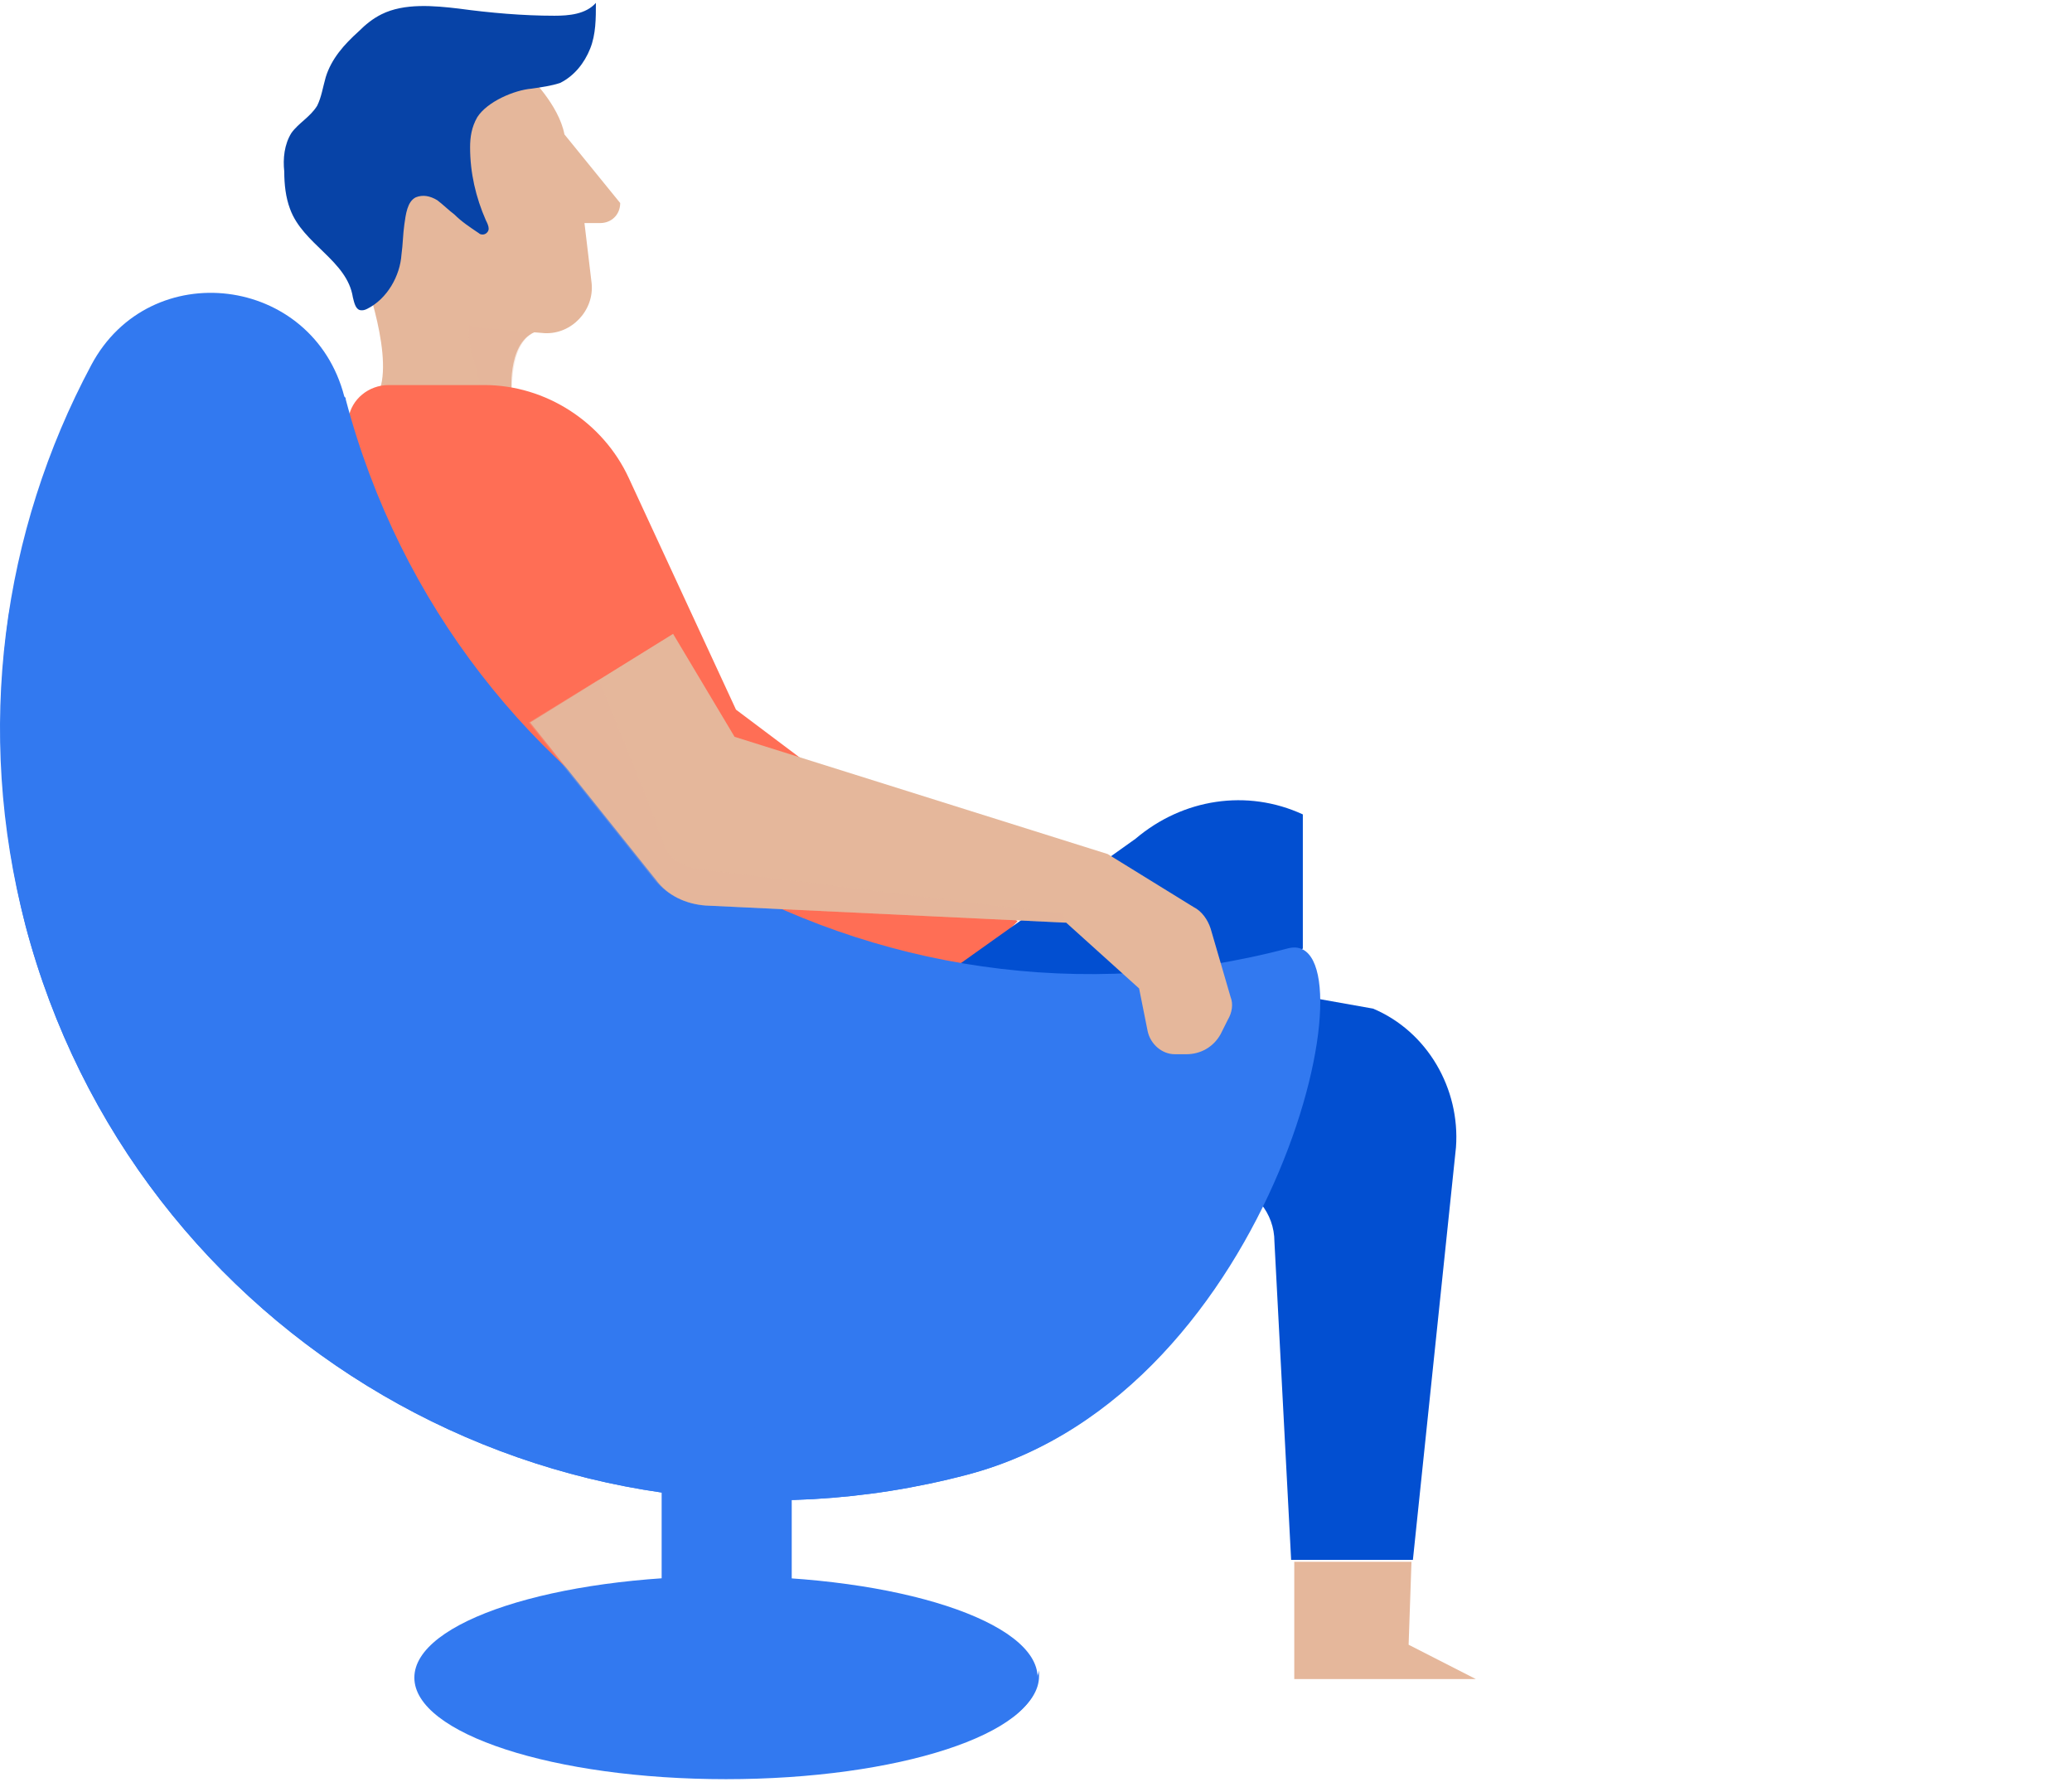
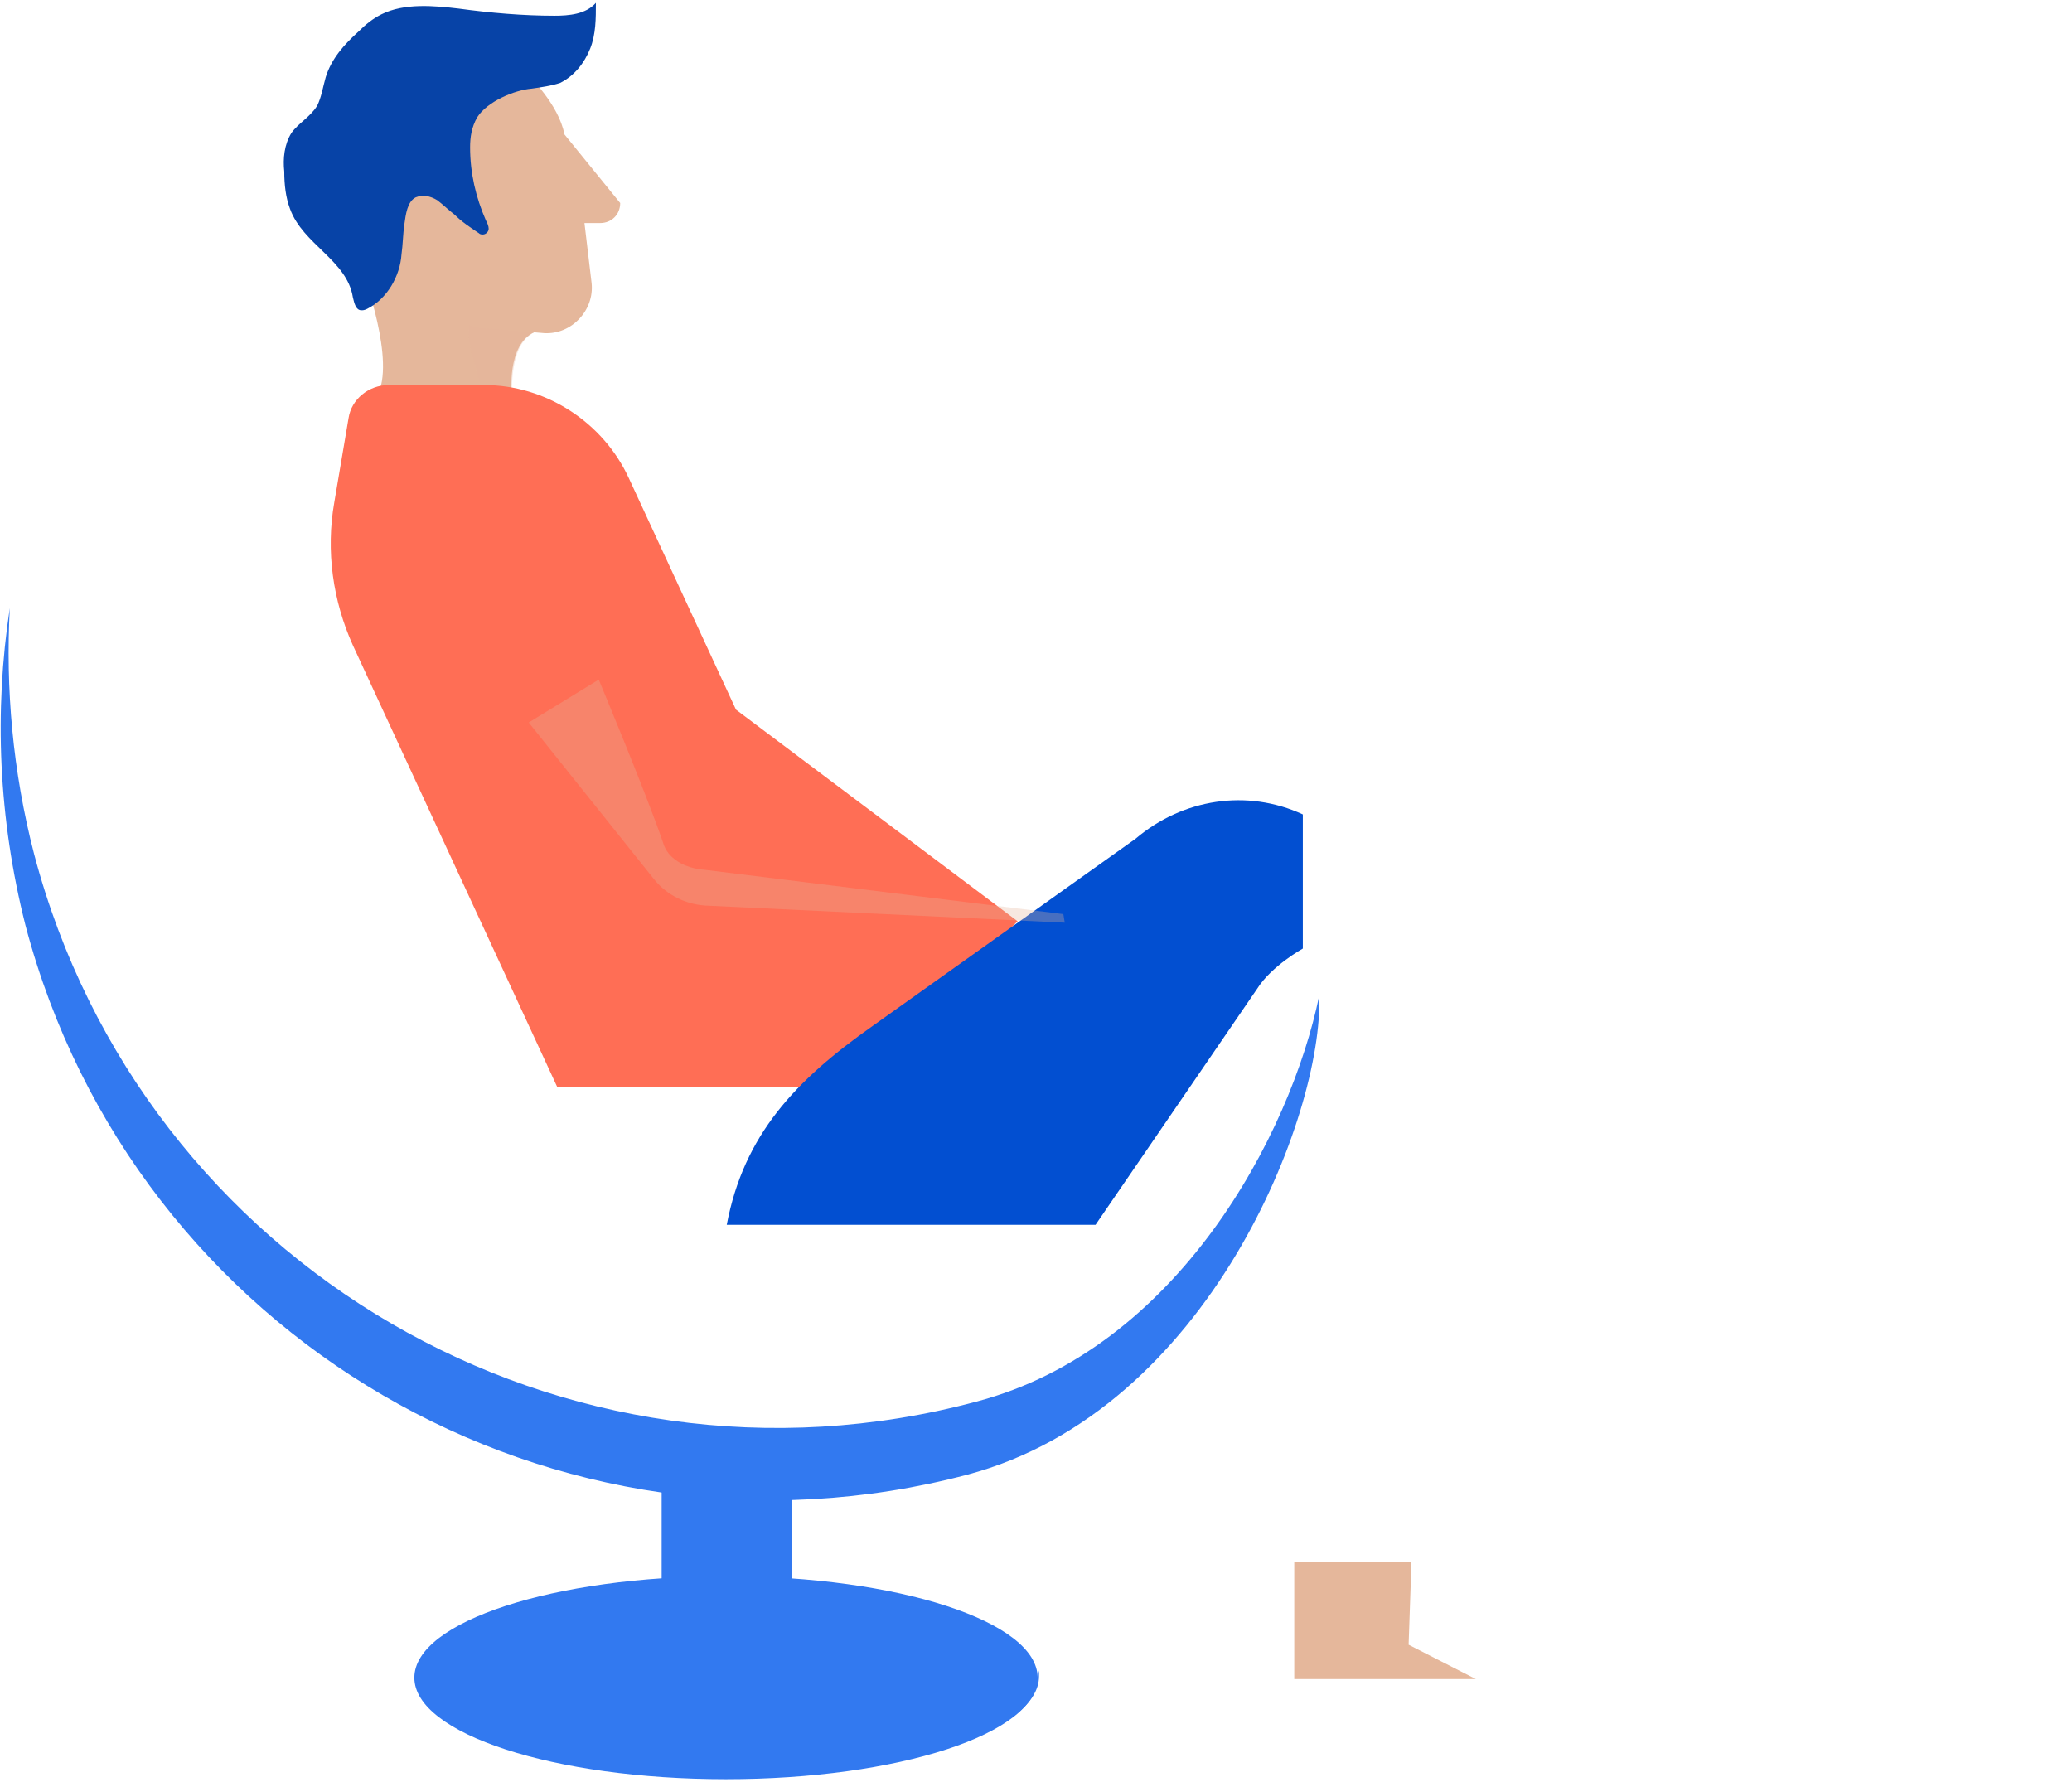
<svg xmlns="http://www.w3.org/2000/svg" viewBox="0 0 536 461" fill="none">
  <path fill-rule="evenodd" clip-rule="evenodd" d="M187.803 460.227C232.325 460.227 268.418 448.469 268.418 433.966C268.418 419.463 232.325 407.705 187.803 407.705C143.28 407.705 107.188 419.463 107.188 433.966C107.188 448.469 143.28 460.227 187.803 460.227Z" fill="#3279F0" />
  <path fill-rule="evenodd" clip-rule="evenodd" d="M187.8 456.898C144.904 456.898 109.773 446.172 107.555 432.117C107.555 432.486 107.555 433.226 107.555 433.596C107.555 448.021 143.795 459.857 188.17 459.857C232.545 459.857 268.785 448.021 268.785 433.596C268.785 433.226 268.785 432.486 268.785 432.117C265.827 446.172 230.696 456.898 187.8 456.898Z" fill="#3279F0" />
  <path fill-rule="evenodd" clip-rule="evenodd" d="M194.087 436.555H181.514C175.598 436.555 171.16 431.747 171.16 426.199V385.513H204.811V426.199C204.442 431.747 200.004 436.555 194.087 436.555Z" fill="#3279F0" />
  <path fill-rule="evenodd" clip-rule="evenodd" d="M93.133 68.426C93.133 68.426 101.638 90.248 98.31 100.604L132.331 100.974C132.331 100.974 131.222 87.289 139.727 85.44L93.133 68.426Z" fill="#E5B79B" />
  <path opacity="0.31" fill-rule="evenodd" clip-rule="evenodd" d="M139.728 85.44L124.197 80.262C117.54 83.59 124.197 95.796 124.197 100.604H132.332C132.702 100.974 131.593 87.289 139.728 85.44Z" fill="#E5B79B" />
  <path fill-rule="evenodd" clip-rule="evenodd" d="M136.771 19.603C136.771 19.603 144.537 27 146.016 34.768L160.438 52.521C160.438 55.48 158.219 57.7 155.261 57.7H151.193L153.042 73.234C153.782 80.261 147.865 86.549 140.839 86.179L123.089 84.7L98.312 74.713V27L136.771 19.603Z" fill="#E5B79B" />
  <path fill-rule="evenodd" clip-rule="evenodd" d="M90.176 108.111L86.478 129.934C84.259 142.509 86.108 155.455 91.285 166.921L144.166 281.21H220.713L263.24 238.305L190.39 183.565L162.656 123.646C155.999 109.221 141.208 99.604 125.306 99.604H100.53C95.353 99.604 90.915 103.303 90.176 108.111Z" fill="#FF6E55" />
  <path fill-rule="evenodd" clip-rule="evenodd" d="M225.719 265.408L293.761 216.955C305.965 206.599 322.605 204.01 337.027 210.667V222.37V235.87V245.37C337.027 245.37 328.892 249.873 325.194 255.791L283.407 316.82H188C192.438 293.518 205.75 279.463 225.719 265.408Z" fill="#024FD1" />
-   <path fill-rule="evenodd" clip-rule="evenodd" d="M265.704 245L355.194 260.904C369.246 266.822 377.751 281.617 376.642 296.782L365.5 403.5H334L329.678 321.193C329.678 313.796 324.501 307.508 317.105 305.659H218.37L218 274.22L265.704 245Z" fill="#024FD1" />
  <path fill-rule="evenodd" clip-rule="evenodd" d="M334.809 404V434.329H381.773L364.392 425.452L365.132 404H334.809Z" fill="#E5B79B" />
-   <path fill-rule="evenodd" clip-rule="evenodd" d="M333.131 245.333C226.63 273.443 117.54 209.825 89.436 103.303C89.436 102.933 89.436 102.933 89.066 102.563C80.93 71.124 38.774 65.946 23.612 94.426C0.685 137.331 -6.711 188.743 6.602 239.415C34.706 345.937 143.796 409.555 250.297 381.445C330.912 360.362 356.797 239.045 333.131 245.333Z" fill="#3279F0" />
  <path fill-rule="evenodd" clip-rule="evenodd" d="M143.426 4.069C135.291 4.069 126.786 3.329 118.65 2.219C112.364 1.479 104.598 0.74 98.681 3.699C96.462 4.808 94.613 6.288 92.764 8.137C89.067 11.466 85.738 15.165 84.259 19.973C83.52 22.562 83.15 25.151 82.04 27.37C80.191 30.329 77.233 31.809 75.384 34.398C73.535 37.357 73.165 41.056 73.535 44.384C73.535 47.713 73.905 51.042 75.014 54.001C78.342 63.248 89.806 67.316 91.285 76.933C91.655 78.412 92.025 80.262 93.504 80.262C93.874 80.262 94.244 80.262 94.983 79.892C100.16 77.303 103.488 71.385 103.858 65.837C104.228 63.248 104.228 60.658 104.598 58.069C104.968 55.48 105.337 52.151 107.556 51.042C109.405 50.302 111.254 50.672 113.103 51.782C114.582 52.891 116.062 54.371 117.541 55.48C119.39 57.33 121.608 58.809 123.827 60.289C124.197 60.658 124.567 60.658 124.937 60.658C125.676 60.658 126.416 59.919 126.416 59.179C126.416 58.439 126.046 57.7 125.676 56.96C123.088 51.042 121.608 44.754 121.608 38.096C121.608 35.507 121.978 32.918 123.457 30.329C126.046 26.261 133.072 23.302 137.51 22.932C140.098 22.562 142.687 22.192 144.905 21.452C148.603 19.603 151.192 16.274 152.671 12.576C154.15 8.877 154.15 4.808 154.15 0.74C151.562 3.699 147.124 4.069 143.426 4.069Z" fill="#0743A7" />
  <path fill-rule="evenodd" clip-rule="evenodd" d="M252.515 362.581C146.014 391.061 36.925 327.444 8.82 220.921C3.273 199.469 1.424 178.017 2.534 157.304C-1.534 183.935 -0.425 211.675 6.601 239.415C34.706 345.937 143.795 409.555 250.296 381.445C312.791 364.8 342.375 288.238 341.266 257.538C333.87 293.416 304.656 348.896 252.515 362.581Z" fill="#3279F0" />
  <path fill-rule="evenodd" clip-rule="evenodd" d="M112.734 138.81L136.771 186.893L174.12 163.962L151.193 121.057L112.734 138.81Z" fill="#FF6E55" />
-   <path fill-rule="evenodd" clip-rule="evenodd" d="M174.12 163.962L190.021 190.592L286.538 220.921L308.725 234.607C310.944 235.716 312.423 237.935 313.163 240.155L318.34 257.908C319.08 259.758 318.71 261.977 317.6 263.826L315.751 267.525C313.903 270.854 310.574 272.703 306.876 272.703H303.918C300.59 272.703 297.632 270.114 296.892 266.785L294.673 255.689L275.814 238.675L182.625 234.237C177.448 233.867 172.641 231.648 169.683 227.579L137.141 186.893L174.12 163.962Z" fill="#E5B79B" />
  <path opacity="0.31" fill-rule="evenodd" clip-rule="evenodd" d="M275.073 236.456L182.254 224.99C177.077 224.62 172.64 222.031 171.53 217.962C167.093 205.017 154.889 175.797 154.889 175.797L136.77 186.893L169.311 227.579C172.64 231.648 177.447 233.867 182.254 234.237L275.443 238.675L275.073 236.456Z" fill="#E5B79B" />
</svg>